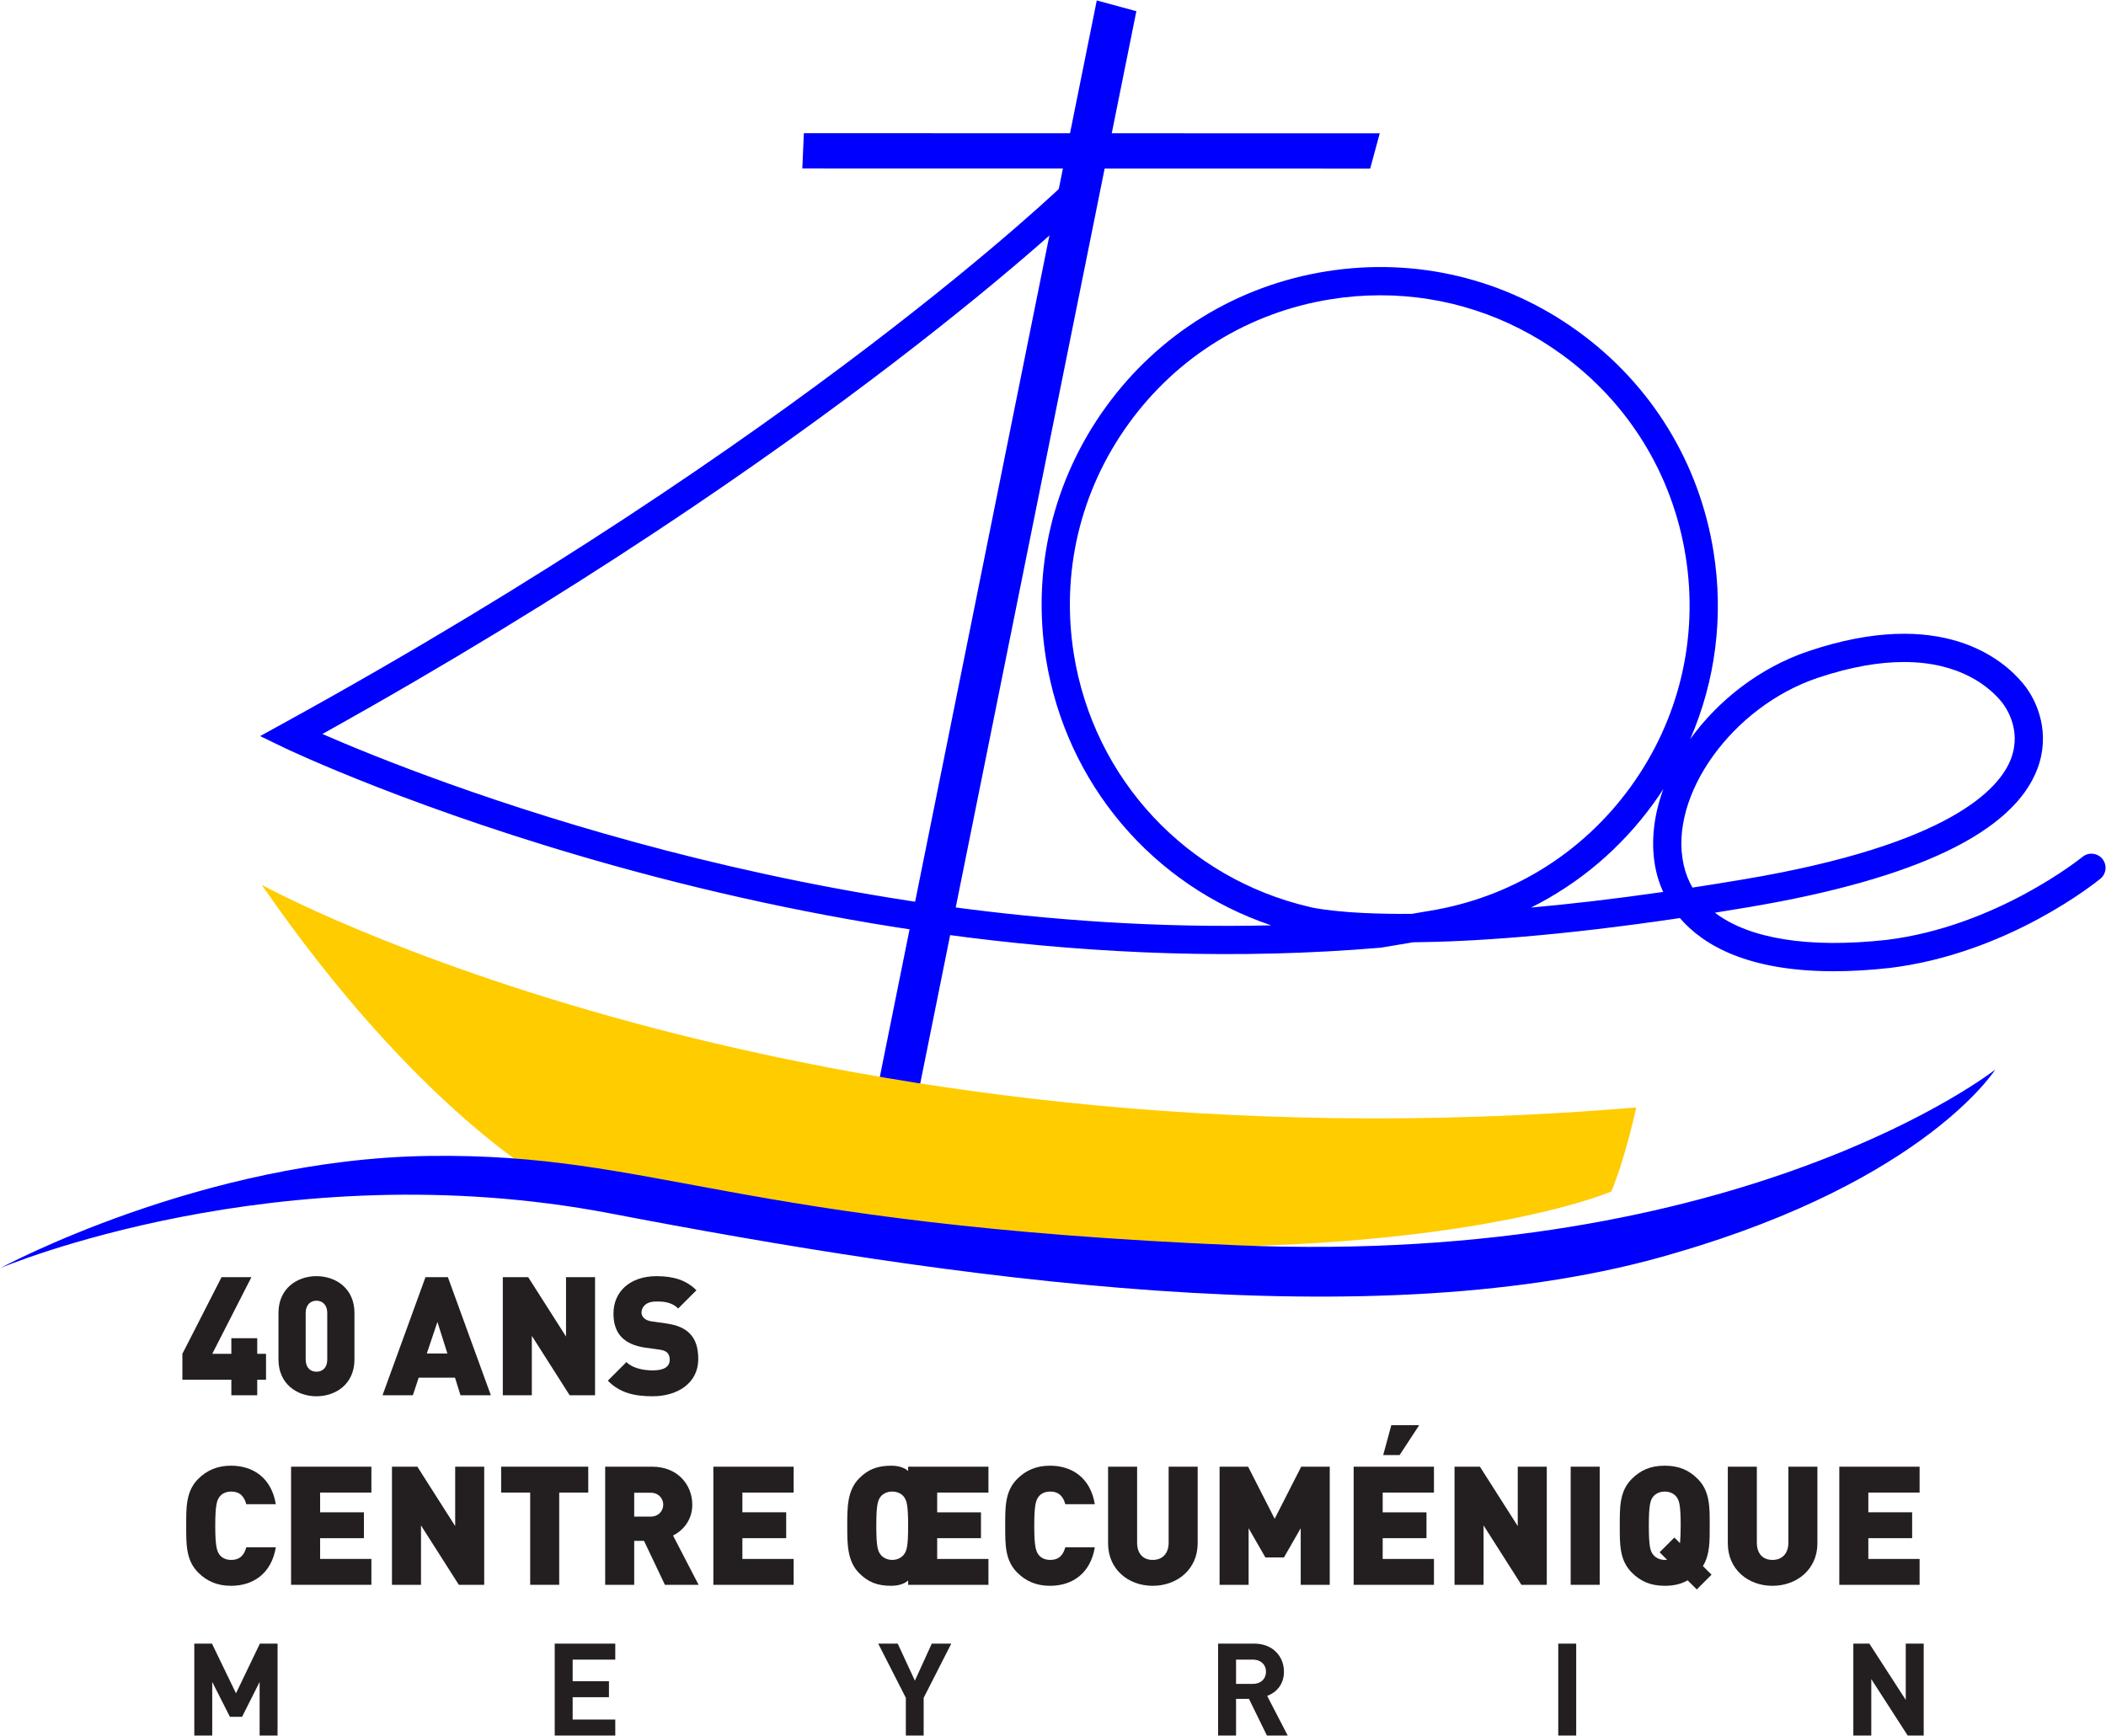
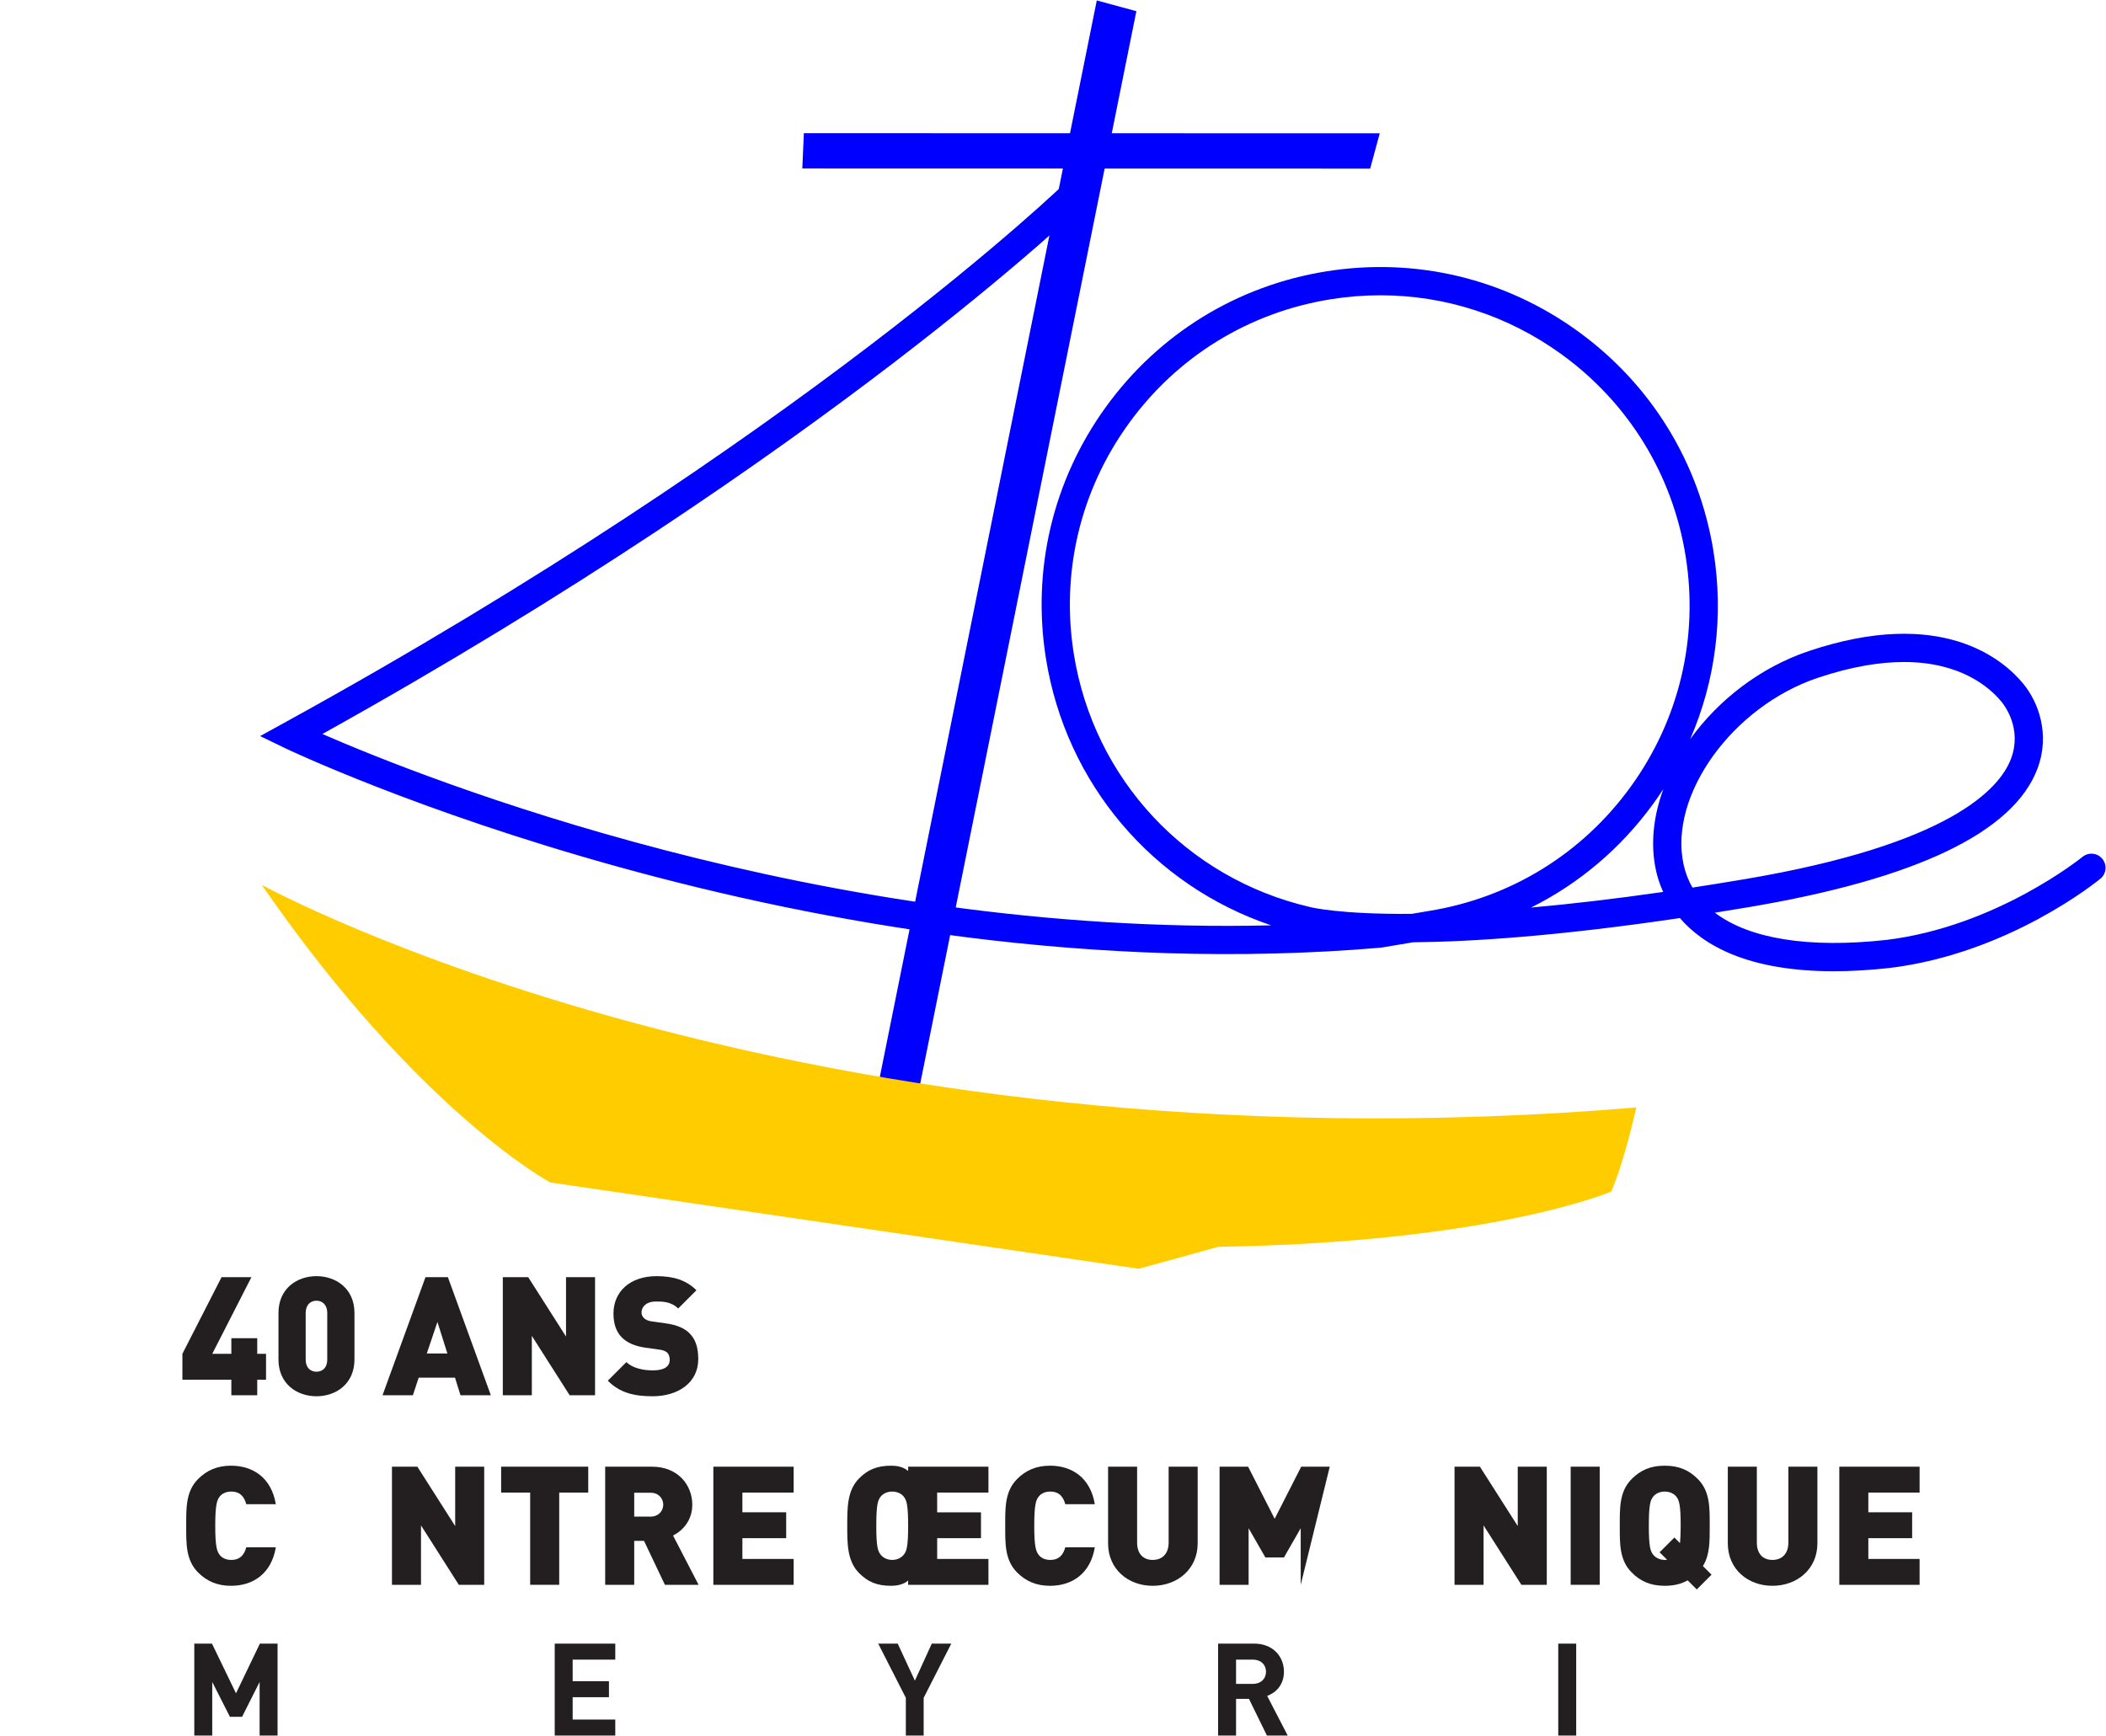
<svg xmlns="http://www.w3.org/2000/svg" xmlns:ns1="http://www.inkscape.org/namespaces/inkscape" xmlns:ns2="http://sodipodi.sourceforge.net/DTD/sodipodi-0.dtd" id="svg2" version="1.1" ns1:version="0.91 r" xml:space="preserve" width="466.034" height="384.194" viewBox="0 0 466.034 384.194" ns2:docname="Logo_CPOM_40e.svg">
  <defs id="defs6">
    <clipPath clipPathUnits="userSpaceOnUse" id="clipPath18">
      <path d="m 0,1190.55 841.89,0 L 841.89,0 0,0 0,1190.55 Z" id="path20" ns1:connector-curvature="0" />
    </clipPath>
  </defs>
  <ns2:namedview pagecolor="#ffffff" bordercolor="#666666" borderopacity="1" objecttolerance="10" gridtolerance="10" guidetolerance="10" ns1:pageopacity="0" ns1:pageshadow="2" ns1:window-width="1867" ns1:window-height="1056" id="namedview4" showgrid="false" ns1:zoom="0.41251585" ns1:cx="219.44547" ns1:cy="-470.53998" ns1:window-x="53" ns1:window-y="24" ns1:window-maximized="1" ns1:current-layer="g10" showguides="true" ns1:guide-bbox="true" fit-margin-top="0.1" fit-margin-left="0.1" fit-margin-bottom="0.1" fit-margin-right="0.1">
    <ns2:guide position="7.599,-351.713" orientation="0,1" id="guide3862" />
  </ns2:namedview>
  <g ns1:groupmode="layer" id="layer2" ns1:label="supprimé" style="display:none" transform="translate(-529.455,-19.053)">
    <path transform="matrix(1.25,0,0,-1.25,597.426,315.934)" style="fill:#ffffff;fill-opacity:1;fill-rule:nonzero;stroke:none" d="M 0,0 C 15.153,10.118 32.122,17.146 49.147,23.45 68.5,30.443 88.381,35.908 108.464,40.353 86.08,30.631 63.819,20.384 42.985,7.611 37.831,4.329 32.701,0.907 28.291,-3.353 18.861,-2.235 9.43,-1.118 0,0 Z" id="path3923" ns1:connector-curvature="0" />
  </g>
  <g id="g10" ns1:groupmode="layer" ns1:label="LOGO CPOM" transform="matrix(1.25,0,0,-1.25,-529.455,1469.135)">
    <g id="g4461" ns1:export-xdpi="300.00449" ns1:export-ydpi="300.00449">
      <g id="g3921" transform="translate(477.941,937.803)" />
      <g id="g4144">
        <g transform="translate(671.338,917.688)" id="g3981">
-           <path ns1:connector-curvature="0" id="path3983" style="fill:#231f20;fill-opacity:1;fill-rule:nonzero;stroke:none" d="m 0,0 -2.907,0 1.438,5.287 4.935,0 L 0,0 Z m -8.136,-22.97 0,20.914 14.216,0 0,-4.583 -9.076,0 0,-3.495 7.755,0 0,-4.582 -7.755,0 0,-3.672 9.076,0 0,-4.582 -14.216,0 z" />
-         </g>
+           </g>
        <g id="g4100">
          <g id="g3941" transform="translate(464.461,894.542)">
            <path d="m 0,0 c -2.438,0 -4.289,0.822 -5.816,2.35 -2.203,2.203 -2.115,5.139 -2.115,8.283 0,3.142 -0.088,6.08 2.115,8.283 1.527,1.527 3.378,2.35 5.816,2.35 3.965,0 7.167,-2.203 7.931,-6.815 l -5.229,0 c -0.323,1.175 -0.969,2.233 -2.673,2.233 -0.94,0 -1.645,-0.382 -2.027,-0.881 -0.469,-0.617 -0.793,-1.352 -0.793,-5.17 0,-3.819 0.324,-4.553 0.793,-5.17 0.382,-0.499 1.087,-0.881 2.027,-0.881 1.704,0 2.35,1.058 2.673,2.232 l 5.229,0 C 7.167,2.202 3.965,0 0,0" style="fill:#231f20;fill-opacity:1;fill-rule:nonzero;stroke:none" id="path3943" ns1:connector-curvature="0" />
          </g>
          <g id="g3945" transform="translate(475.094,894.718)">
-             <path d="m 0,0 0,20.914 14.217,0 0,-4.583 -9.076,0 0,-3.495 7.754,0 0,-4.582 -7.754,0 0,-3.672 9.076,0 L 14.217,0 0,0 Z" style="fill:#231f20;fill-opacity:1;fill-rule:nonzero;stroke:none" id="path3947" ns1:connector-curvature="0" />
-           </g>
+             </g>
          <g id="g3949" transform="translate(504.791,894.718)">
            <path d="m 0,0 -6.697,10.516 0,-10.516 -5.14,0 0,20.914 4.494,0 6.697,-10.516 0,10.516 5.14,0 L 4.494,0 0,0 Z" style="fill:#231f20;fill-opacity:1;fill-rule:nonzero;stroke:none" id="path3951" ns1:connector-curvature="0" />
          </g>
          <g id="g3953" transform="translate(522.562,911.049)">
            <path d="m 0,0 0,-16.331 -5.141,0 0,16.331 -5.14,0 0,4.583 15.421,0 L 5.14,0 0,0 Z" style="fill:#231f20;fill-opacity:1;fill-rule:nonzero;stroke:none" id="path3955" ns1:connector-curvature="0" />
          </g>
          <g id="g3957" transform="translate(538.747,911.02)">
            <path d="m 0,0 -2.908,0 0,-4.229 2.908,0 c 1.41,0 2.232,1.028 2.232,2.115 C 2.232,-1.027 1.41,0 0,0 m 2.526,-16.302 -3.701,7.784 -1.733,0 0,-7.784 -5.14,0 0,20.914 8.283,0 c 4.641,0 7.138,-3.29 7.138,-6.726 0,-2.85 -1.763,-4.642 -3.407,-5.464 l 4.523,-8.724 -5.963,0 z" style="fill:#231f20;fill-opacity:1;fill-rule:nonzero;stroke:none" id="path3959" ns1:connector-curvature="0" />
          </g>
          <g id="g3961" transform="translate(549.85,894.718)">
            <path d="m 0,0 0,20.914 14.216,0 0,-4.583 -9.076,0 0,-3.495 7.755,0 0,-4.582 -7.755,0 0,-3.672 9.076,0 L 14.216,0 0,0 Z" style="fill:#231f20;fill-opacity:1;fill-rule:nonzero;stroke:none" id="path3963" ns1:connector-curvature="0" />
          </g>
          <g id="g3965" transform="translate(583.57,910.315)">
            <path d="M 0,0 C -0.382,0.5 -1.115,0.911 -2.056,0.911 -2.996,0.911 -3.729,0.5 -4.111,0 c -0.471,-0.616 -0.764,-1.321 -0.764,-5.14 0,-3.818 0.293,-4.494 0.764,-5.111 0.382,-0.499 1.115,-0.939 2.055,-0.939 0.941,0 1.674,0.44 2.056,0.939 0.471,0.617 0.764,1.293 0.764,5.111 C 0.764,-1.321 0.471,-0.616 0,0 m 0.764,-15.597 0,0.764 c -0.823,-0.764 -2.144,-0.939 -2.995,-0.939 -2.556,0 -4.142,0.704 -5.67,2.231 -2.144,2.145 -2.115,5.258 -2.115,8.401 0,3.143 -0.029,6.256 2.115,8.401 1.528,1.527 3.143,2.232 5.699,2.232 0.851,0 2.143,-0.176 2.966,-0.939 l 0,0.763 14.216,0 0,-4.583 -9.076,0 0,-3.495 7.755,0 0,-4.582 -7.755,0 0,-3.672 9.076,0 0,-4.582 -14.216,0 z" style="fill:#231f20;fill-opacity:1;fill-rule:nonzero;stroke:none" id="path3967" ns1:connector-curvature="0" />
          </g>
          <g id="g3969" transform="translate(609.449,894.542)">
            <path d="m 0,0 c -2.438,0 -4.288,0.822 -5.816,2.35 -2.203,2.203 -2.115,5.139 -2.115,8.283 0,3.142 -0.088,6.08 2.115,8.283 1.528,1.527 3.378,2.35 5.816,2.35 3.965,0 7.167,-2.203 7.93,-6.815 l -5.228,0 c -0.323,1.175 -0.969,2.233 -2.673,2.233 -0.939,0 -1.644,-0.382 -2.026,-0.881 -0.471,-0.617 -0.794,-1.352 -0.794,-5.17 0,-3.819 0.323,-4.553 0.794,-5.17 0.382,-0.499 1.087,-0.881 2.026,-0.881 1.704,0 2.35,1.058 2.673,2.232 l 5.228,0 C 7.167,2.202 3.965,0 0,0" style="fill:#231f20;fill-opacity:1;fill-rule:nonzero;stroke:none" id="path3971" ns1:connector-curvature="0" />
          </g>
          <g id="g3973" transform="translate(627.63,894.542)">
            <path d="m 0,0 c -4.348,0 -7.901,2.937 -7.901,7.52 l 0,13.57 5.139,0 0,-13.453 c 0,-1.939 1.058,-3.055 2.762,-3.055 1.703,0 2.819,1.116 2.819,3.055 l 0,13.453 5.141,0 0,-13.57 C 7.96,2.937 4.347,0 0,0" style="fill:#231f20;fill-opacity:1;fill-rule:nonzero;stroke:none" id="path3975" ns1:connector-curvature="0" />
          </g>
          <g id="g3977" transform="translate(653.831,894.718)">
-             <path d="m 0,0 0,10.017 -2.967,-5.17 -3.29,0 -2.967,5.17 0,-10.017 -5.139,0 0,20.914 5.051,0 4.701,-9.224 4.699,9.224 5.053,0 L 5.141,0 0,0 Z" style="fill:#231f20;fill-opacity:1;fill-rule:nonzero;stroke:none" id="path3979" ns1:connector-curvature="0" />
+             <path d="m 0,0 0,10.017 -2.967,-5.17 -3.29,0 -2.967,5.17 0,-10.017 -5.139,0 0,20.914 5.051,0 4.701,-9.224 4.699,9.224 5.053,0 Z" style="fill:#231f20;fill-opacity:1;fill-rule:nonzero;stroke:none" id="path3979" ns1:connector-curvature="0" />
          </g>
          <g id="g3985" transform="translate(692.898,894.718)">
            <path d="m 0,0 -6.697,10.516 0,-10.516 -5.14,0 0,20.914 4.494,0 6.697,-10.516 0,10.516 5.14,0 L 4.494,0 0,0 Z" style="fill:#231f20;fill-opacity:1;fill-rule:nonzero;stroke:none" id="path3987" ns1:connector-curvature="0" />
          </g>
          <path d="m 701.622,915.632 5.14,0 0,-20.914 -5.14,0 0,20.914 z" style="fill:#231f20;fill-opacity:1;fill-rule:nonzero;stroke:none" id="path3989" ns1:connector-curvature="0" />
          <g id="g3991" transform="translate(720.332,910.315)">
            <path d="M 0,0 C -0.382,0.5 -1.116,0.911 -2.056,0.911 -2.995,0.911 -3.729,0.5 -4.111,0 c -0.471,-0.616 -0.765,-1.321 -0.765,-5.14 0,-3.818 0.294,-4.494 0.765,-5.111 0.382,-0.499 1.116,-0.939 2.055,-0.939 0.147,0 0.265,0 0.411,0.029 l -1.321,1.321 2.614,2.614 0.998,-0.998 C 0.705,-7.52 0.765,-6.55 0.765,-5.14 0.765,-1.321 0.471,-0.616 0,0 m 3.613,-16.419 -1.615,1.615 c -1.116,-0.646 -2.438,-0.968 -4.054,-0.968 -2.555,0 -4.317,0.822 -5.845,2.349 -2.203,2.203 -2.115,5.14 -2.115,8.283 0,3.143 -0.088,6.08 2.115,8.284 1.528,1.527 3.29,2.349 5.845,2.349 2.556,0 4.318,-0.822 5.846,-2.349 2.202,-2.204 2.114,-5.141 2.114,-8.284 0,-2.614 0.059,-5.111 -1.204,-7.137 l 1.528,-1.528 -2.615,-2.614 z" style="fill:#231f20;fill-opacity:1;fill-rule:nonzero;stroke:none" id="path3993" ns1:connector-curvature="0" />
          </g>
          <g id="g3995" transform="translate(737.341,894.542)">
            <path d="m 0,0 c -4.348,0 -7.901,2.937 -7.901,7.52 l 0,13.57 5.139,0 0,-13.453 c 0,-1.939 1.058,-3.055 2.762,-3.055 1.703,0 2.819,1.116 2.819,3.055 l 0,13.453 5.141,0 0,-13.57 C 7.96,2.937 4.347,0 0,0" style="fill:#231f20;fill-opacity:1;fill-rule:nonzero;stroke:none" id="path3997" ns1:connector-curvature="0" />
          </g>
          <g id="g3999" transform="translate(749.178,894.718)">
            <path d="m 0,0 0,20.914 14.216,0 0,-4.583 -9.076,0 0,-3.495 7.755,0 0,-4.582 -7.755,0 0,-3.672 9.076,0 L 14.216,0 0,0 Z" style="fill:#231f20;fill-opacity:1;fill-rule:nonzero;stroke:none" id="path4001" ns1:connector-curvature="0" />
          </g>
        </g>
        <g id="g4088">
          <g id="g4003" transform="translate(469.102,931.035)">
            <path d="m 0,0 0,-2.761 -4.583,0 0,2.761 -8.665,0 0,4.583 6.933,13.57 5.287,0 -6.932,-13.57 3.377,0 0,2.761 4.583,0 0,-2.761 1.557,0 L 1.557,0 0,0 Z" style="fill:#231f20;fill-opacity:1;fill-rule:nonzero;stroke:none" id="path4005" ns1:connector-curvature="0" />
          </g>
          <g id="g4007" transform="translate(481.498,942.844)">
            <path d="M 0,0 C 0,1.469 -0.881,2.174 -1.91,2.174 -2.938,2.174 -3.819,1.469 -3.819,0 l 0,-8.254 c 0,-1.469 0.881,-2.144 1.909,-2.144 1.029,0 1.91,0.675 1.91,2.144 L 0,0 Z m -1.91,-14.745 c -3.465,0 -6.726,2.202 -6.726,6.52 l 0,8.225 c 0,4.317 3.261,6.521 6.726,6.521 3.467,0 6.727,-2.204 6.727,-6.521 l 0,-8.225 c 0,-4.318 -3.26,-6.52 -6.727,-6.52" style="fill:#231f20;fill-opacity:1;fill-rule:nonzero;stroke:none" id="path4009" ns1:connector-curvature="0" />
          </g>
          <g id="g4011" transform="translate(501.002,941.258)">
            <path d="m 0,0 -1.88,-5.581 3.643,0 L 0,0 Z m 4.083,-12.983 -0.969,3.113 -6.432,0 -1.029,-3.113 -5.375,0 7.608,20.914 3.965,0 7.608,-20.914 -5.376,0 z" style="fill:#231f20;fill-opacity:1;fill-rule:nonzero;stroke:none" id="path4013" ns1:connector-curvature="0" />
          </g>
          <g id="g4015" transform="translate(524.413,928.275)">
            <path d="m 0,0 -6.697,10.516 0,-10.516 -5.14,0 0,20.914 4.494,0 6.697,-10.516 0,10.516 5.14,0 L 4.494,0 0,0 Z" style="fill:#231f20;fill-opacity:1;fill-rule:nonzero;stroke:none" id="path4017" ns1:connector-curvature="0" />
          </g>
          <g id="g4019" transform="translate(539.099,928.099)">
            <path d="m 0,0 c -3.201,0 -5.815,0.587 -7.931,2.761 l 3.29,3.29 c 1.087,-1.087 2.996,-1.469 4.671,-1.469 2.027,0 2.996,0.676 2.996,1.88 0,0.499 -0.118,0.91 -0.412,1.233 C 2.351,7.96 1.91,8.165 1.234,8.253 l -2.526,0.352 c -1.851,0.265 -3.261,0.882 -4.2,1.851 -0.97,0.999 -1.44,2.409 -1.44,4.201 0,3.819 2.879,6.609 7.637,6.609 2.996,0 5.258,-0.705 7.05,-2.497 L 4.524,15.538 c -1.322,1.321 -3.055,1.233 -3.965,1.233 -1.792,0 -2.527,-1.028 -2.527,-1.938 0,-0.265 0.088,-0.646 0.411,-0.97 0.265,-0.263 0.705,-0.528 1.44,-0.616 L 2.409,12.895 C 4.289,12.63 5.64,12.043 6.521,11.161 7.638,10.074 8.078,8.518 8.078,6.579 8.078,2.32 4.406,0 0,0" style="fill:#231f20;fill-opacity:1;fill-rule:nonzero;stroke:none" id="path4021" ns1:connector-curvature="0" />
          </g>
        </g>
        <g id="g4131">
          <g id="g4023" transform="translate(469.525,868.032)">
            <path d="m 0,0 0,9.486 -3.108,-6.172 -2.149,0 -3.132,6.172 0,-9.486 -3.176,0 0,16.274 3.13,0 4.252,-8.799 4.229,8.799 3.132,0 L 3.178,0 0,0 Z" style="fill:#231f20;fill-opacity:1;fill-rule:nonzero;stroke:none" id="path4025" ns1:connector-curvature="0" />
          </g>
          <g id="g4027" transform="translate(521.766,868.032)">
            <path d="m 0,0 0,16.274 10.72,0 0,-2.834 -7.543,0 0,-3.817 6.423,0 0,-2.834 -6.423,0 0,-3.955 7.543,0 L 10.72,0 0,0 Z" style="fill:#231f20;fill-opacity:1;fill-rule:nonzero;stroke:none" id="path4029" ns1:connector-curvature="0" />
          </g>
          <g id="g4031" transform="translate(587.08,874.707)">
            <path d="m 0,0 0,-6.675 -3.154,0 0,6.675 -4.892,9.6 3.452,0 3.04,-6.56 L 1.44,9.6 4.892,9.6 0,0 Z" style="fill:#231f20;fill-opacity:1;fill-rule:nonzero;stroke:none" id="path4033" ns1:connector-curvature="0" />
          </g>
          <g id="g4035" transform="translate(645.377,881.473)">
            <path d="m 0,0 -2.994,0 0,-4.297 2.994,0 c 1.395,0 2.309,0.891 2.309,2.149 C 2.309,-0.892 1.395,0 0,0 m 2.469,-13.44 -3.177,6.491 -2.286,0 0,-6.491 -3.177,0 0,16.274 6.377,0 c 3.315,0 5.28,-2.263 5.28,-4.982 0,-2.287 -1.394,-3.704 -2.971,-4.275 l 3.634,-7.017 -3.68,0 z" style="fill:#231f20;fill-opacity:1;fill-rule:nonzero;stroke:none" id="path4037" ns1:connector-curvature="0" />
          </g>
          <path d="m 699.423,884.307 3.177,0 0,-16.274 -3.177,0 0,16.274 z" style="fill:#231f20;fill-opacity:1;fill-rule:nonzero;stroke:none" id="path4039" ns1:connector-curvature="0" />
          <g id="g4041" transform="translate(761.285,868.032)">
-             <path d="m 0,0 -6.446,9.989 0,-9.989 -3.177,0 0,16.274 2.834,0 6.446,-9.965 0,9.965 3.177,0 L 2.834,0 0,0 Z" style="fill:#231f20;fill-opacity:1;fill-rule:nonzero;stroke:none" id="path4043" ns1:connector-curvature="0" />
-           </g>
+             </g>
        </g>
      </g>
      <g id="g4201">
        <g transform="translate(585.595,979.107)" id="g3925">
          <path ns1:connector-curvature="0" id="path3927" style="fill:#0000ff;fill-opacity:1;fill-rule:nonzero;stroke:none" d="m 0,0 -7.391,0.002 39.523,196.119 7.008,-1.9 L 0,0 Z" />
        </g>
        <g transform="translate(666.126,1145.455)" id="g3929">
          <path ns1:connector-curvature="0" id="path3931" style="fill:#0000ff;fill-opacity:1;fill-rule:nonzero;stroke:none" d="m 0,0 -100.527,0.023 0.273,6.248 L 1.695,6.248 0,0 Z" />
        </g>
        <g transform="translate(520.978,965.957)" id="g3937">
          <path ns1:connector-curvature="0" id="path3939" style="fill:#ffcc00;fill-opacity:1;fill-rule:nonzero;stroke:none" d="m 0,0 c 0,0 -23.328,12.469 -51.081,52.688 0,0 94.118,-51.884 243.338,-39.416 0,0 -2.011,-9.251 -4.425,-14.881 0,0 -20.78,-8.984 -69.582,-9.788 L 104.173,-15.284 0,0 Z" />
        </g>
        <g transform="translate(760.621,1058.099)" id="g4045">
          <path ns1:connector-curvature="0" id="path4047" style="fill:#0000ff;fill-opacity:1;fill-rule:nonzero;stroke:none" d="m 0,0 c -4.188,0 -9.229,-0.779 -15.264,-2.806 -15.119,-5.075 -26.434,-20.833 -23.742,-33.06 0.324,-1.47 0.849,-2.828 1.567,-4.074 2.929,0.448 5.97,0.937 9.13,1.47 36.478,6.148 45.274,16.027 47.271,21.368 1.959,5.242 -1.074,9.315 -1.702,10.078 C 15.187,-4.506 10.065,0 0,0 m -42.588,-22.487 c -0.557,-0.856 -1.136,-1.7 -1.738,-2.533 -5.743,-7.934 -13.171,-14.207 -21.692,-18.456 6.748,0.602 14.505,1.489 23.392,2.766 -0.639,1.4 -1.026,2.698 -1.263,3.768 -1.023,4.646 -0.477,9.626 1.301,14.455 m -50.095,87.416 c -2.916,0 -5.852,-0.232 -8.788,-0.702 -14.466,-2.316 -27.163,-10.126 -35.754,-21.993 -8.59,-11.866 -12.045,-26.367 -9.729,-40.832 3.543,-22.124 19.933,-39.697 41.758,-44.77 l 0.101,-0.026 c 0.088,-0.023 5.166,-1.3 17.952,-1.197 l 2.993,0.506 c 14.486,2.32 27.183,10.131 35.774,21.997 8.59,11.866 12.045,26.367 9.729,40.832 -2.316,14.465 -10.125,27.163 -21.992,35.753 -9.458,6.847 -20.59,10.432 -32.044,10.432 M -12.45,-54.748 c -15.118,0 -23.052,4.569 -27.215,9.415 -21.51,-3.187 -36.78,-4.19 -47.236,-4.288 l -5.687,-0.954 c -101.733,-8.657 -193.149,34.912 -194.06,35.353 l -4.357,2.108 4.241,2.333 c 91.968,50.582 138.244,95.545 138.701,95.993 0.985,0.967 2.566,0.953 3.535,-0.033 0.967,-0.986 0.953,-2.568 -0.033,-3.535 -0.454,-0.446 -45.761,-44.467 -135.425,-94.389 18.029,-7.858 88.053,-35.804 167.969,-33.877 -20.942,7.07 -36.323,25.056 -39.874,47.234 -2.527,15.784 1.243,31.607 10.617,44.555 9.373,12.947 23.228,21.47 39.012,23.997 15.785,2.529 31.609,-1.244 44.555,-10.617 12.948,-9.374 21.471,-23.229 23.997,-39.012 1.827,-11.408 0.363,-22.836 -4.127,-33.185 4.961,6.897 12.374,12.695 20.982,15.585 23.491,7.885 34.382,-1.416 37.975,-5.782 2.704,-3.286 4.787,-8.954 2.526,-15.006 -4.218,-11.282 -21.418,-19.541 -51.125,-24.548 -2.044,-0.345 -4.042,-0.671 -5.993,-0.981 6.055,-4.61 16.529,-6.344 30.389,-4.819 19.465,2.374 34.537,14.575 34.687,14.698 1.066,0.874 2.642,0.72 3.518,-0.347 0.875,-1.066 0.723,-2.64 -0.344,-3.516 -0.655,-0.54 -16.303,-13.242 -37.285,-15.801 -3.619,-0.399 -6.925,-0.581 -9.943,-0.581" />
        </g>
        <g transform="translate(423.644,950.805)" id="g3933">
-           <path ns1:connector-curvature="0" id="path3935" style="fill:#0000ff;fill-opacity:1;fill-rule:nonzero;stroke:none" d="m 0,0 c 0,0 49.335,20.915 108.059,9.653 58.723,-11.261 135.679,-22.791 188.503,-6.969 44.24,12.871 56.576,32.443 56.576,32.443 0,0 -44.242,-34.859 -134.068,-31.105 C 129.244,7.776 116.104,20.38 75.883,19.844 35.661,19.307 0,0 0,0" />
-         </g>
+           </g>
      </g>
    </g>
    <g id="g3533" transform="translate(78.421,606.059)" />
  </g>
  <g ns1:groupmode="layer" id="layer1" ns1:label="transparence" style="opacity:0.15" transform="translate(-529.455,-19.053)" />
</svg>